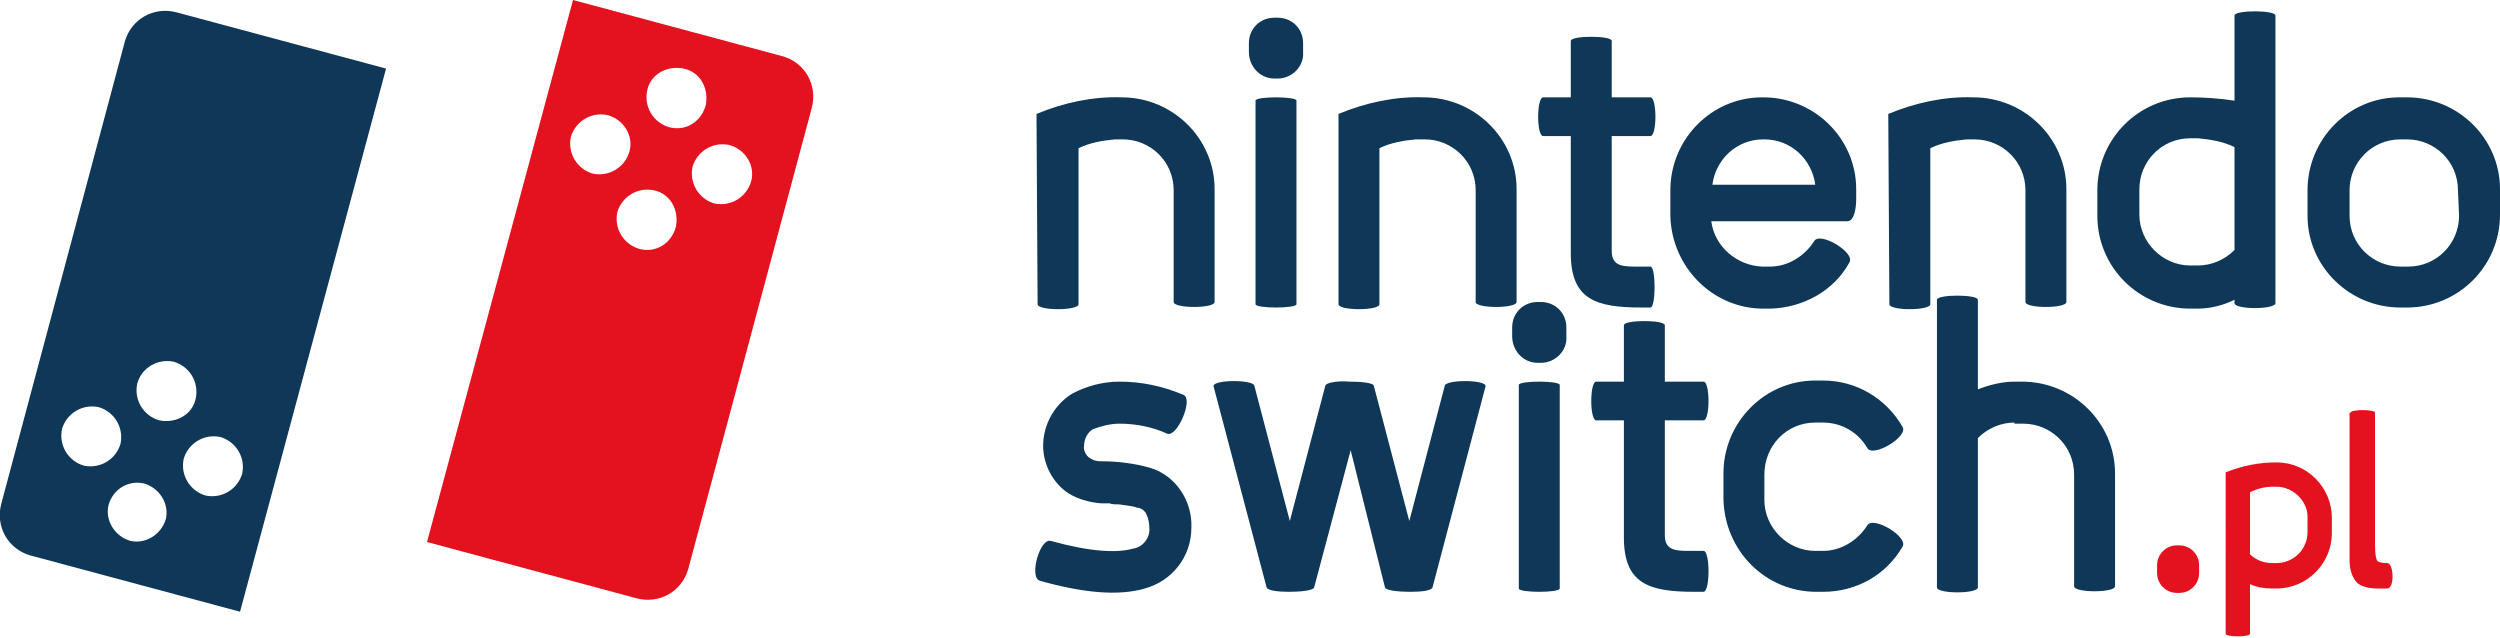
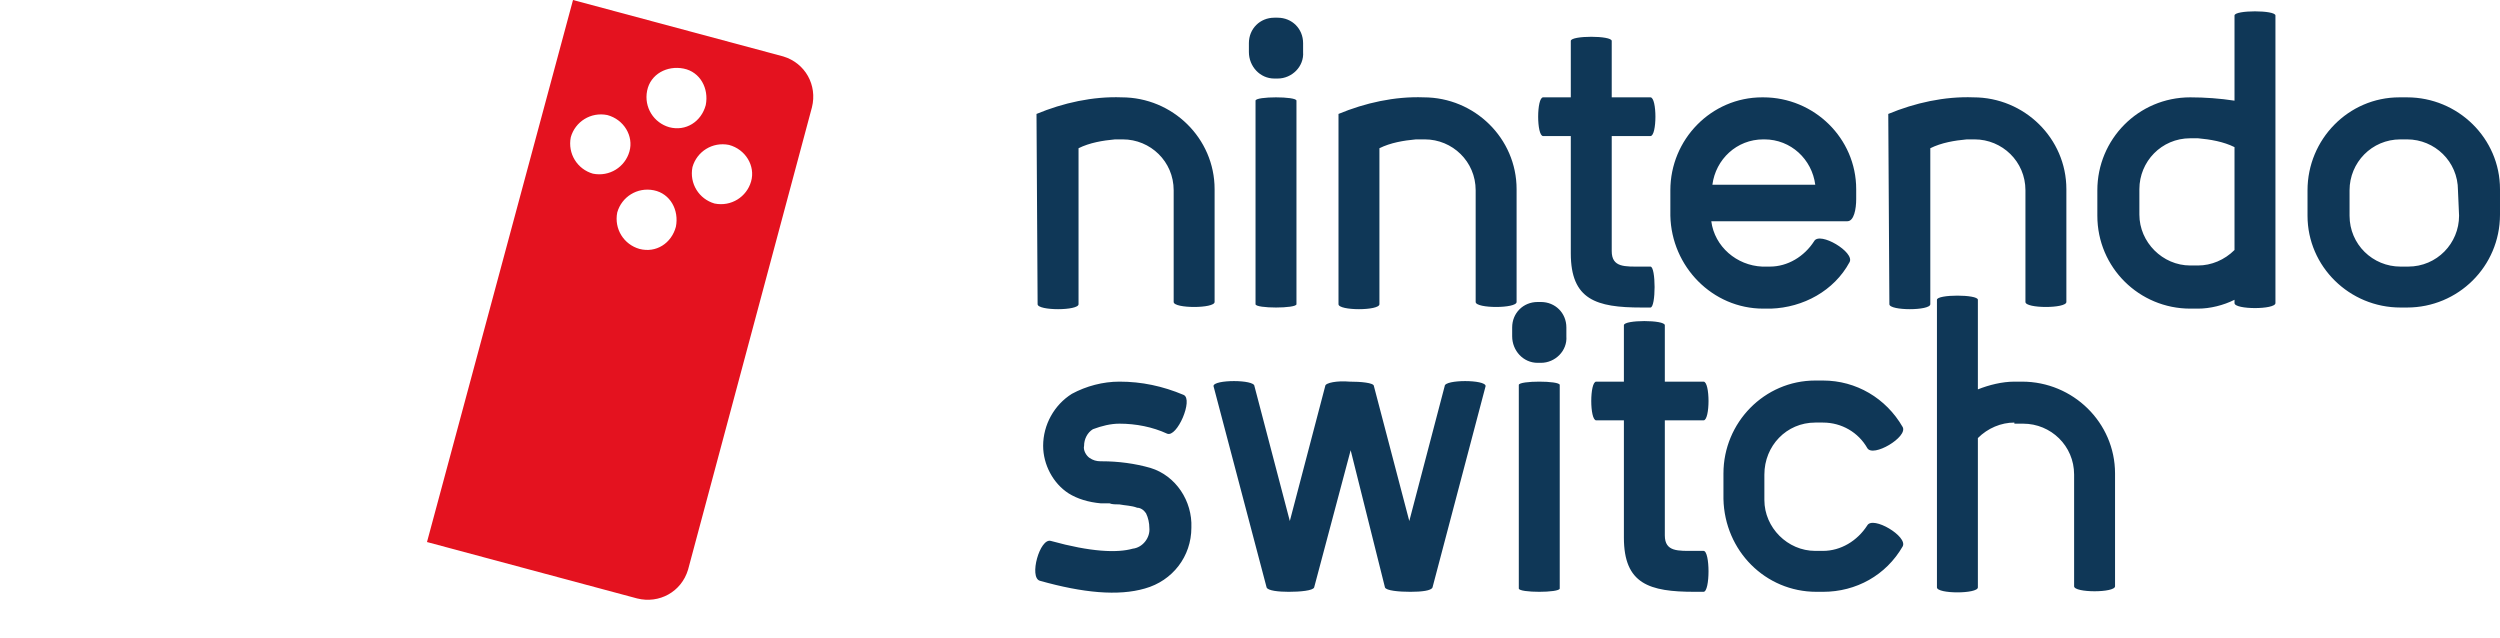
<svg xmlns="http://www.w3.org/2000/svg" version="1.1" id="Warstwa_1" x="0px" y="0px" viewBox="0 0 226 57.7" style="enable-background:new 0 0 226 57.7;" xml:space="preserve">
  <style type="text/css">
	.st0{fill:#0F3757;}
	.st1{fill:#E4121F;}
</style>
  <path id="Path_1" class="st0" d="M137.3,34.8c0-0.4,3.7-0.4,3.7,0v18.4c0,0.4-3.7,0.4-3.7,0V34.8z M122.1,40.7l-3.3,12.4  c-0.1,0.3-1.3,0.4-2.3,0.4c-0.9,0-1.9-0.1-2-0.4l-4.8-18.2c0-0.6,3.7-0.6,3.7,0l3.2,12.2l3.2-12.2c0-0.3,1.1-0.5,2.2-0.4  c1,0,2.2,0.1,2.2,0.4l3.2,12.2l3.2-12.2c0-0.6,3.7-0.6,3.7,0l-4.8,18.2c-0.1,0.3-1,0.4-2,0.4c-1,0-2.2-0.1-2.3-0.4L122.1,40.7z   M182.1,38.2c-1.2,0-2.4,0.5-3.3,1.4v13.5c0,0.6-3.7,0.6-3.7,0v-26c0-0.5,3.7-0.5,3.7,0v8.1c1-0.4,2.2-0.7,3.3-0.7h0.7  c4.6,0,8.4,3.7,8.4,8.3c0,0,0,0,0,0v10.2c0,0.6-3.7,0.6-3.7,0V42.9c0-2.6-2.1-4.6-4.6-4.6c0,0,0,0,0,0H182.1z M154,53.5h-0.8  c-4.1,0-6.4-0.7-6.4-4.9V38h-2.5c-0.6,0-0.6-3.5,0-3.5h2.5v-5.1c0-0.5,3.7-0.5,3.7,0v5.1h3.5c0.6,0,0.6,3.5,0,3.5h-3.5v10.4  c0,1.5,1.2,1.4,2.7,1.4h0.8C154.6,49.8,154.6,53.5,154,53.5z M164.2,53.5c-4.6,0-8.3-3.7-8.4-8.4v-2.3c0-4.6,3.7-8.4,8.3-8.4h0.7  c3,0,5.7,1.6,7.2,4.2c0.5,0.9-2.7,2.8-3.2,1.9c-0.8-1.4-2.3-2.3-4-2.3h-0.7c-2.6,0-4.6,2.1-4.6,4.7v2.3c0,2.5,2.1,4.6,4.6,4.6h0.7  c1.6,0,3.1-0.9,4-2.3c0.5-0.9,3.7,1,3.2,1.9c-1.5,2.6-4.2,4.1-7.2,4.1L164.2,53.5z M99.5,45.5L99.5,45.5c-1.1-0.1-2.1-0.4-2.9-0.9  c-1.4-0.9-2.3-2.6-2.3-4.3c0-1.9,1-3.7,2.6-4.7c1.3-0.7,2.8-1.1,4.3-1.1c2,0,3.9,0.4,5.8,1.2c0.9,0.4-0.6,3.9-1.5,3.5  c-1.3-0.6-2.8-0.9-4.3-0.9c-0.8,0-1.6,0.2-2.4,0.5c-0.5,0.3-0.8,0.9-0.8,1.5c-0.1,0.4,0.2,0.9,0.5,1.1c0.3,0.2,0.6,0.3,1,0.3h0.1  c1.5,0,3,0.2,4.4,0.6c2.3,0.7,3.8,3,3.7,5.4c0,2.6-1.7,4.8-4.2,5.5c-2.4,0.7-5.6,0.4-9.5-0.7c-1-0.3,0-3.9,1-3.6  c3.6,1,6,1.1,7.4,0.7c0.9-0.1,1.6-1,1.5-1.9c0-0.4-0.1-0.9-0.3-1.3c-0.2-0.3-0.5-0.5-0.8-0.5c-0.5-0.2-1.1-0.2-1.6-0.3  c-0.3,0-0.7,0-0.9-0.1L99.5,45.5z M139.3,32.8h-0.3c-1.3,0-2.3-1.1-2.3-2.4v-0.8c0-1.3,1-2.3,2.3-2.3c0,0,0,0,0,0h0.3  c1.3,0,2.3,1,2.3,2.3c0,0,0,0,0,0v0.8C141.7,31.7,140.6,32.8,139.3,32.8L139.3,32.8z M113.5,9.1c0-0.4,3.7-0.4,3.7,0v18.4  c0,0.4-3.7,0.4-3.7,0V9.1z M160.1,27.9h-0.7c-4.6,0-8.3-3.8-8.4-8.4v-2.3c0-4.6,3.7-8.4,8.3-8.4c0,0,0,0,0,0h0.1  c4.6,0,8.4,3.7,8.4,8.3c0,0,0,0,0,0v0.9c0,0.9-0.2,2-0.8,2h-12.3c0.3,2.3,2.3,4,4.6,4.1h0.7c1.6,0,3.1-0.9,4-2.3  c0.5-0.9,3.7,1,3.2,1.9C165.8,26.3,163,27.8,160.1,27.9z M198.7,27.9H198c-4.6,0-8.4-3.7-8.4-8.4v-2.3c0-4.6,3.7-8.4,8.4-8.4  c1.3,0,2.7,0.1,4,0.3V1.4c0-0.5,3.7-0.5,3.7,0v26c0,0.6-3.7,0.6-3.7,0v-0.3C201,27.6,199.8,27.9,198.7,27.9L198.7,27.9z M93.7,10.3  c2.4-1,5.1-1.6,7.7-1.5c4.6,0,8.4,3.7,8.4,8.3c0,0,0,0,0,0v10.2c0,0.6-3.7,0.6-3.7,0V17.2c0-2.6-2.1-4.6-4.6-4.6c0,0,0,0,0,0h-0.7  c-1.1,0.1-2.3,0.3-3.3,0.8v14.1c0,0.6-3.7,0.6-3.7,0L93.7,10.3z M170.7,10.3c2.4-1,5.1-1.6,7.7-1.5c4.6,0,8.4,3.7,8.4,8.3  c0,0,0,0,0,0v10.2c0,0.6-3.7,0.6-3.7,0V17.2c0-2.6-2.1-4.6-4.6-4.6c0,0,0,0,0,0h-0.7c-1.1,0.1-2.3,0.3-3.3,0.8v14.1  c0,0.6-3.7,0.6-3.7,0L170.7,10.3z M128,12.6c-1.1,0.1-2.3,0.3-3.3,0.8v14.1c0,0.6-3.7,0.6-3.7,0V10.3c2.4-1,5.1-1.6,7.7-1.5  c4.6,0,8.4,3.7,8.4,8.3c0,0,0,0,0,0v10.2c0,0.6-3.7,0.6-3.7,0V17.2c0-2.6-2.1-4.6-4.6-4.6c0,0,0,0,0,0L128,12.6z M217.6,27.8H217  c-4.6,0-8.4-3.7-8.4-8.3c0,0,0,0,0,0v-2.3c0-4.6,3.7-8.4,8.3-8.4c0,0,0,0,0,0h0.7c4.6,0,8.4,3.7,8.4,8.3c0,0,0,0,0,0v2.3  C226,24.1,222.2,27.8,217.6,27.8C217.6,27.8,217.6,27.8,217.6,27.8z M149.2,27.8h-0.8c-4.1,0-6.4-0.7-6.4-4.9V12.3h-2.5  c-0.6,0-0.6-3.5,0-3.5h2.5V3.7c0-0.5,3.7-0.5,3.7,0v5.1h3.5c0.6,0,0.6,3.5,0,3.5h-3.5v10.4c0,1.5,1.2,1.4,2.7,1.4h0.8  C149.7,24.1,149.7,27.8,149.2,27.8L149.2,27.8z M202,13.3c-1-0.5-2.2-0.7-3.3-0.8H198c-2.6,0-4.6,2.1-4.6,4.6c0,0,0,0,0,0v2.3  c0,2.5,2.1,4.6,4.6,4.6h0.7c1.2,0,2.4-0.5,3.3-1.4V13.3z M222.2,17.2c0-2.6-2.1-4.6-4.6-4.6c0,0,0,0,0,0H217c-2.6,0-4.6,2.1-4.6,4.6  c0,0,0,0,0,0v2.3c0,2.6,2.1,4.6,4.6,4.6c0,0,0,0,0,0h0.7c2.6,0,4.6-2.1,4.6-4.6c0,0,0,0,0,0L222.2,17.2z M159.4,12.6  c-2.4,0-4.3,1.8-4.6,4.1h9.3c-0.3-2.3-2.2-4.1-4.6-4.1H159.4z M115.5,7.1h-0.3c-1.3,0-2.3-1.1-2.3-2.4V3.9c0-1.3,1-2.3,2.3-2.3  c0,0,0,0,0,0h0.3c1.3,0,2.3,1,2.3,2.3c0,0,0,0,0,0v0.8C117.9,6,116.8,7.1,115.5,7.1z" />
-   <path id="Path_3" class="st0" d="M34.9,6.2l-19-5.1c-2-0.5-4,0.6-4.6,2.6L0.1,45.6c-0.5,2,0.6,4,2.6,4.6c0,0,0,0,0,0l19,5.1  L34.9,6.2z M13,43.7c1.4,0.4,2.3,1.8,2,3.2c-0.4,1.4-1.8,2.3-3.2,2c-1.4-0.4-2.3-1.8-2-3.2c0,0,0,0,0,0C10.2,44.2,11.6,43.4,13,43.7  z M16.6,41.5c0.4-1.4,1.8-2.3,3.3-2c1.4,0.4,2.3,1.8,2,3.3c-0.4,1.4-1.8,2.3-3.3,2c0,0,0,0,0,0C17.2,44.4,16.3,43,16.6,41.5  L16.6,41.5z M5.6,38.8c0.4-1.4,1.8-2.3,3.3-2c1.4,0.4,2.3,1.8,2,3.3c-0.4,1.4-1.8,2.3-3.3,2c0,0,0,0,0,0C6.2,41.7,5.3,40.3,5.6,38.8  z M15.7,32.7c1.4,0.4,2.3,1.8,2,3.3s-1.8,2.3-3.3,2c-1.4-0.4-2.3-1.8-2-3.3c0,0,0,0,0,0C12.8,33.2,14.3,32.4,15.7,32.7z" />
  <path id="Path_4" class="st1" d="M38.6,49l19,5.1c2,0.5,4-0.6,4.6-2.6L73.4,9.7c0.5-2-0.6-4-2.6-4.6L51.8,0L38.6,49z M57.8,22.5  c-1.4-0.4-2.3-1.8-2-3.3c0.4-1.4,1.8-2.3,3.3-2s2.3,1.8,2,3.3c0,0,0,0,0,0C60.7,22,59.3,22.9,57.8,22.5  C57.8,22.5,57.8,22.5,57.8,22.5L57.8,22.5z M67.9,16.4c-0.4,1.4-1.8,2.3-3.3,2c-1.4-0.4-2.3-1.8-2-3.3c0.4-1.4,1.8-2.3,3.3-2  c0,0,0,0,0,0C67.4,13.5,68.3,15,67.9,16.4L67.9,16.4z M56.9,13.7c-0.4,1.4-1.8,2.3-3.3,2c-1.4-0.4-2.3-1.8-2-3.3  c0.4-1.4,1.8-2.3,3.3-2c0,0,0,0,0,0C56.4,10.8,57.3,12.3,56.9,13.7z M60.5,11.5c-1.4-0.4-2.3-1.8-2-3.3s1.8-2.3,3.3-2s2.3,1.8,2,3.3  c0,0,0,0,0,0C63.4,11,62,11.9,60.5,11.5C60.5,11.5,60.5,11.5,60.5,11.5L60.5,11.5z" />
-   <path id="Path_2" class="st1" d="M205.8,53.2h-0.4c-0.7,0-1.4-0.1-2-0.4v4.5c0,0.3-2.2,0.3-2.2,0V42.7c1.5-0.6,3-0.9,4.6-0.9  c2.8,0,5,2.3,5,5v1.4C210.8,50.9,208.6,53.2,205.8,53.2z M197,49.3c1,0,1.8,0.8,1.8,1.8v0.7c0,1-0.8,1.8-1.8,1.8l0,0h-0.2  c-1,0-1.8-0.8-1.8-1.8c0,0,0,0,0,0v-0.7c0-1,0.8-1.8,1.8-1.8c0,0,0,0,0,0H197z M212.5,37.3c0-0.3,2.2-0.3,2.2,0v11.8  c0,1.1,0.1,1.4,0.2,1.6c0.2,0.2,0.8,0.2,0.9,0.2c0.6,0,0.7,2.3,0,2.3c-0.8,0-2,0.1-2.7-0.5c-0.5-0.5-0.7-1.3-0.7-2V37.3z M205.8,44  h-0.4c-0.7,0-1.4,0.2-2,0.5v5.6c0.5,0.5,1.2,0.8,2,0.8h0.4c1.5,0,2.8-1.2,2.8-2.8v-1.4C208.6,45.3,207.3,44,205.8,44L205.8,44z" />
</svg>